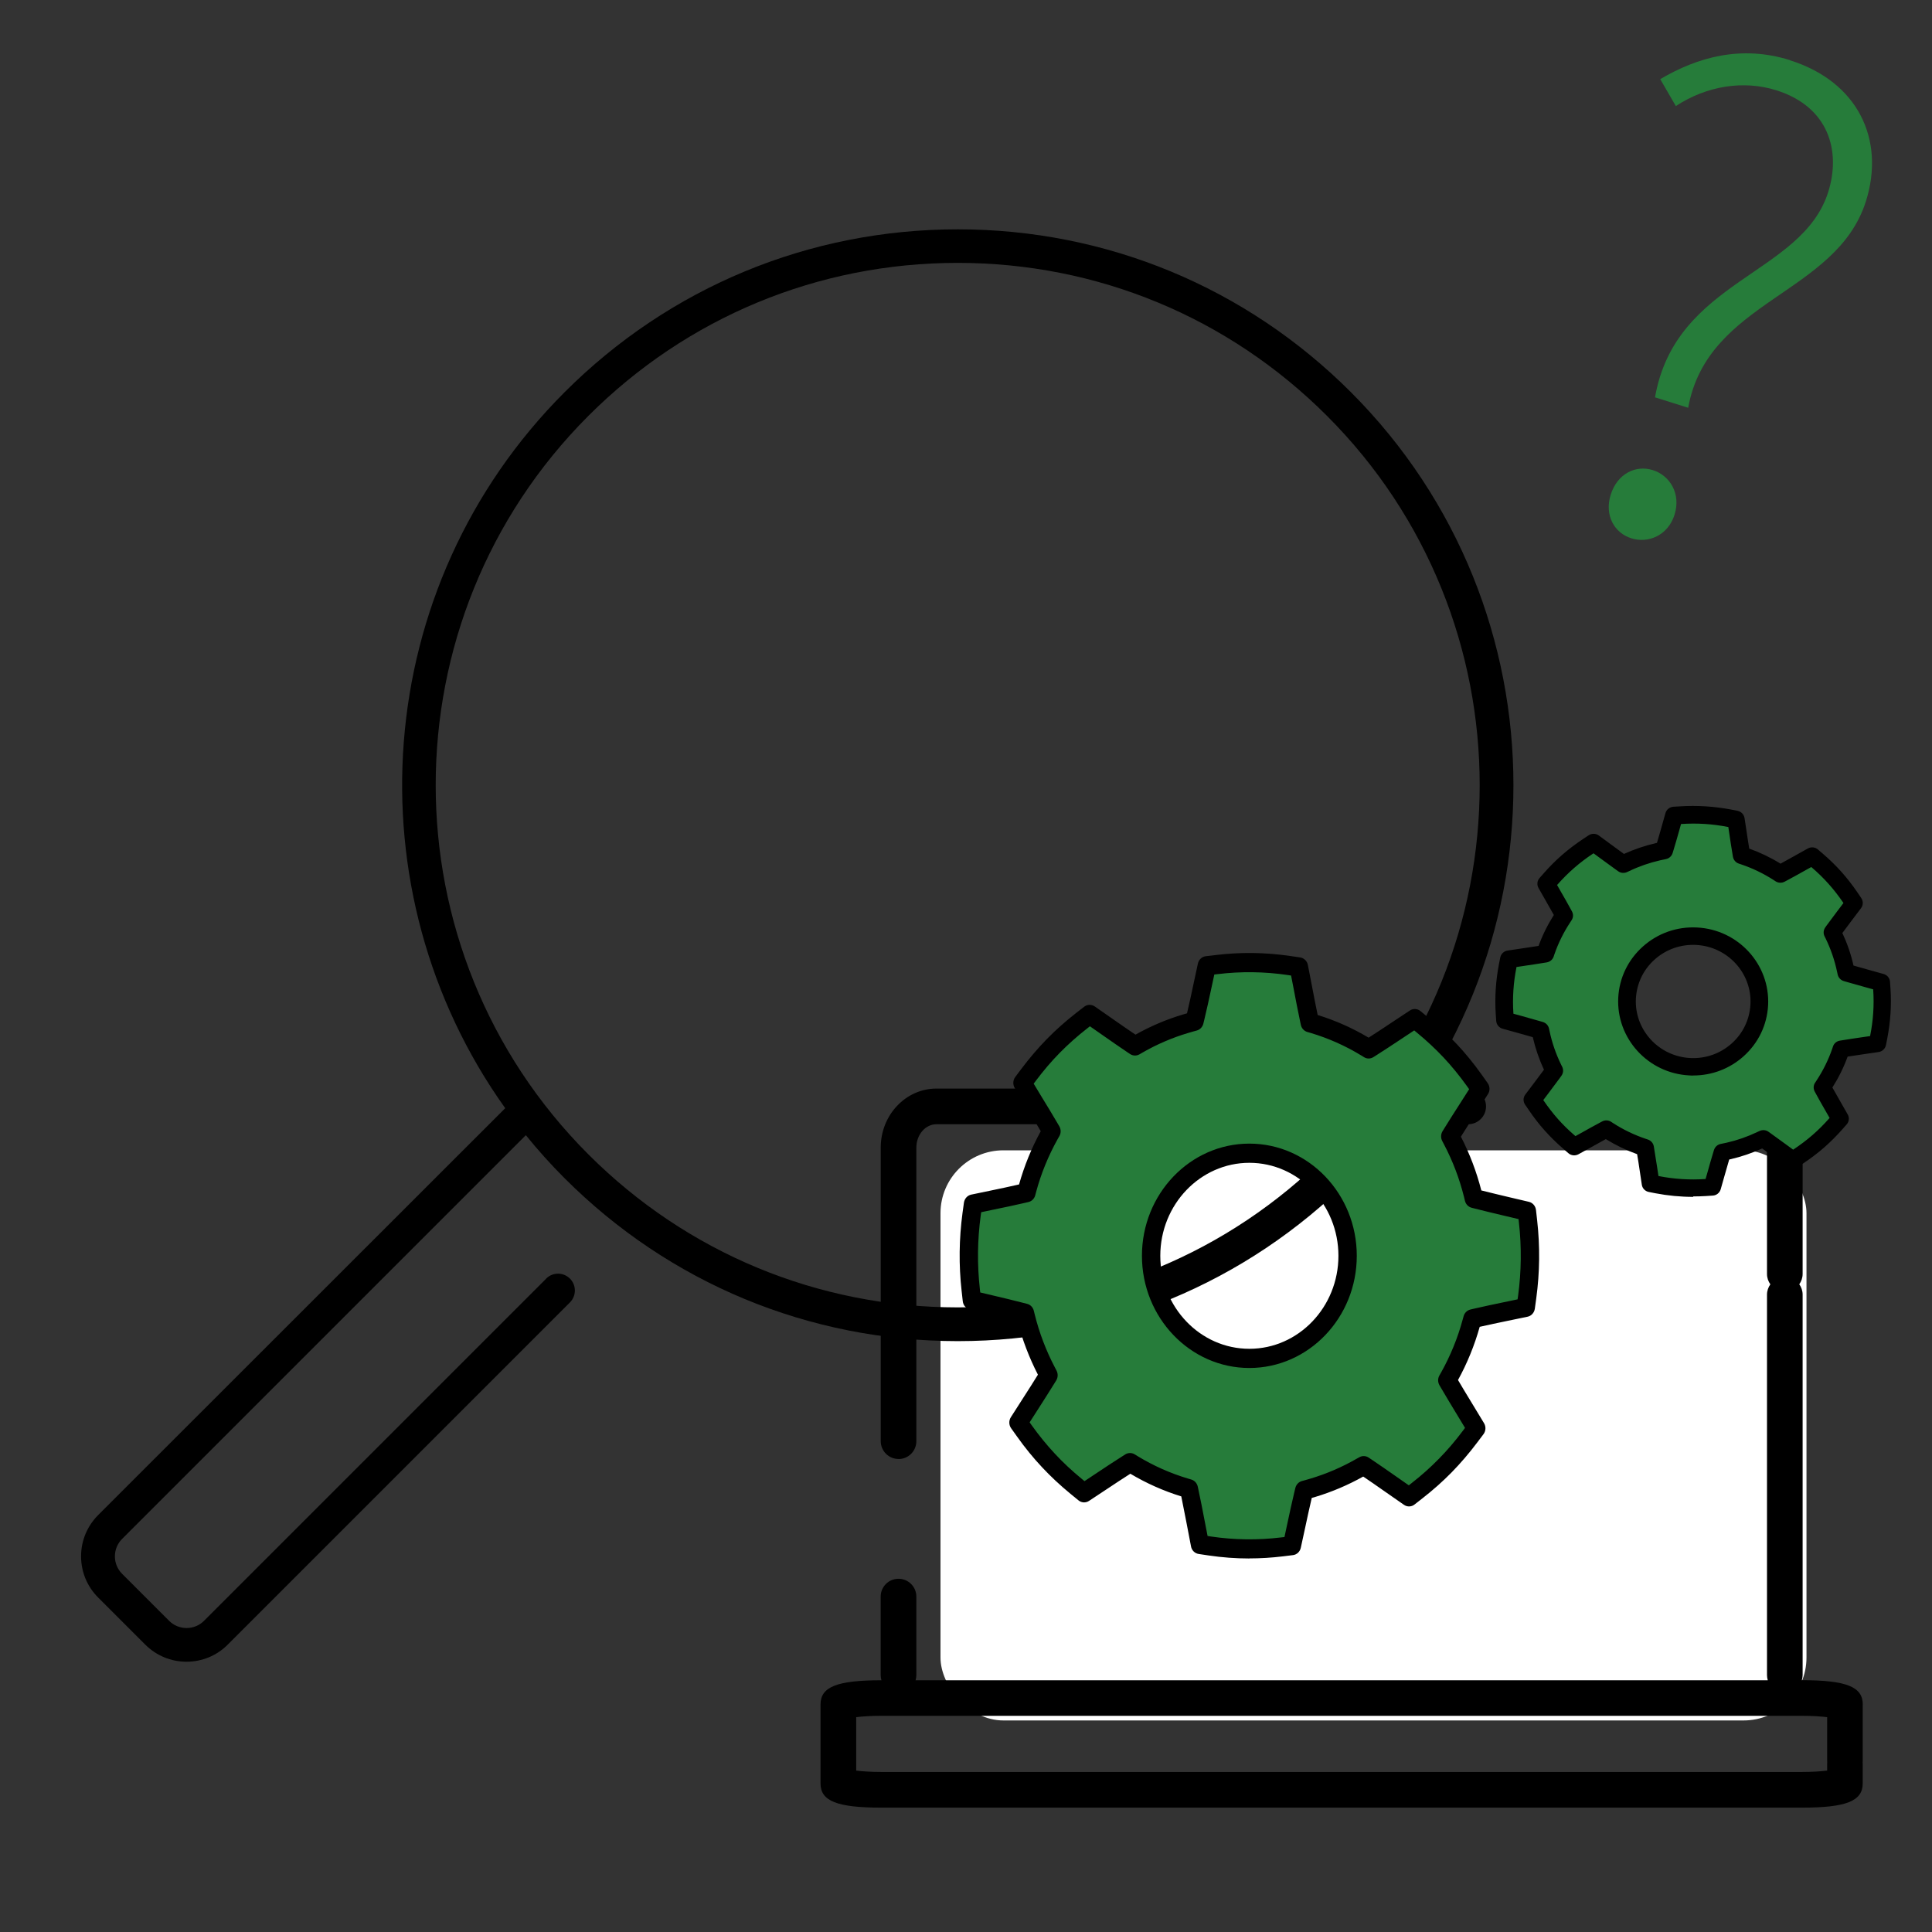
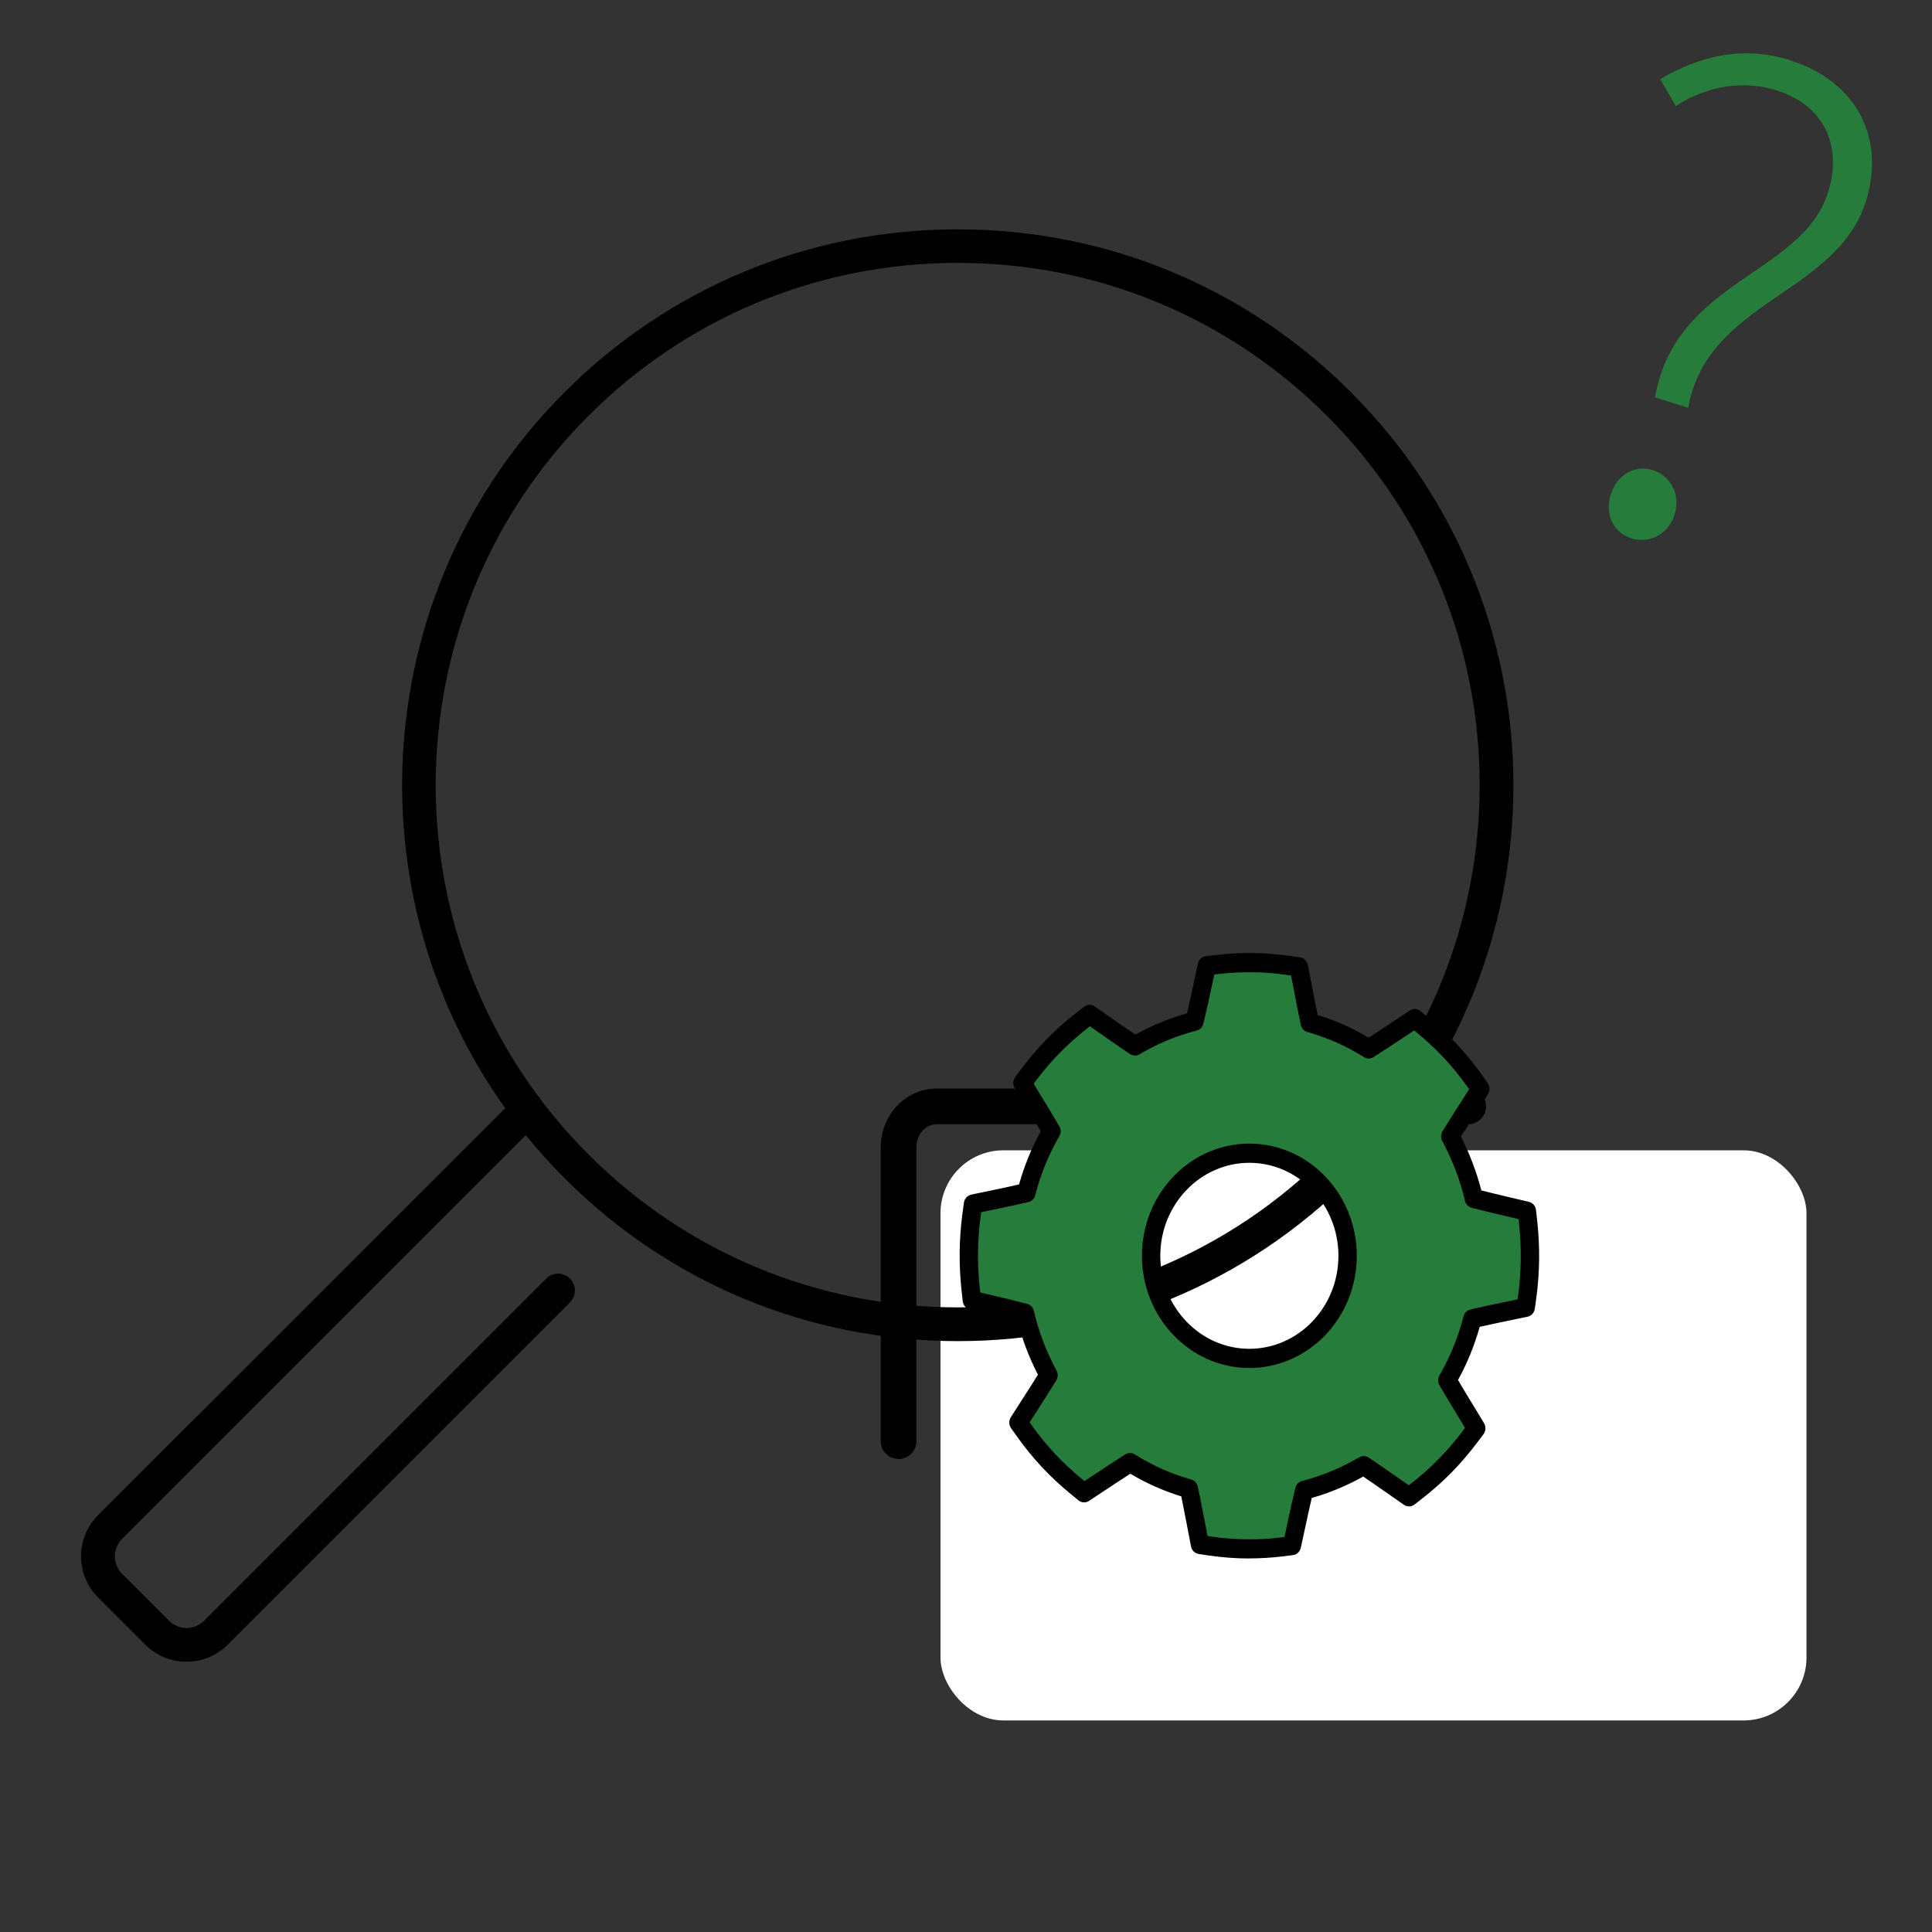
<svg xmlns="http://www.w3.org/2000/svg" viewBox="0 0 300 300">
  <rect x="0" y="0" width="300" height="300" fill="#333333" stroke="none" />
  <defs>
    <style>.d{fill:#fff;}.e{fill:none;}.f{fill:#267c3a;}</style>
  </defs>
  <g id="a">
    <rect class="e" width="300" height="300" />
  </g>
  <g id="b">
    <g>
      <rect class="d" x="146.04" y="178.62" width="134.47" height="88.53" rx="9.77" ry="9.77" />
      <g>
        <path d="M139.52,226.56c1.53,0,2.77-1.24,2.77-2.77v-45.59c0-2,1.4-3.63,3.13-3.63h82.56c1.53,0,2.77-1.24,2.77-2.77s-1.24-2.77-2.77-2.77h-82.56c-4.78,0-8.66,4.11-8.66,9.16v45.59c0,1.53,1.24,2.77,2.77,2.77Z" />
-         <path d="M289.25,264.66c0-2.74-2.56-3.76-9.46-3.76h0c.07-.25,.12-.5,.12-.78v-59.1c0-.6-.2-1.15-.52-1.6,.32-.45,.52-1,.52-1.6v-19.62c0-5.05-3.89-9.16-8.66-9.16h-17.65c-1.53,0-2.77,1.24-2.77,2.77s1.24,2.77,2.77,2.77h17.65c1.72,0,3.13,1.63,3.13,3.63v19.62c0,.6,.2,1.15,.52,1.6-.32,.45-.52,1-.52,1.6v59.1c0,.27,.05,.53,.12,.78H142.17c.07-.25,.12-.5,.12-.78v-12.21c0-1.53-1.24-2.77-2.77-2.77s-2.77,1.24-2.77,2.77v12.21c0,.27,.05,.53,.12,.78h0c-6.9,0-9.46,1.02-9.46,3.76v12.26c0,2.74,2.56,3.76,9.46,3.76h142.91c6.9,0,9.46-1.02,9.46-3.76v-3.04c0-.08,0-.17-.01-.25,0-.08,.01-.16,.01-.25v-8.72Zm-5.53,9.22v1.06c-.91,.11-2.23,.21-3.93,.21H136.88c-1.69,0-3.02-.1-3.93-.21v-8.3c.91-.11,2.23-.21,3.93-.21h142.91c1.69,0,3.02,.1,3.93,.21v6.74c0,.08,0,.17,.01,.25,0,.08-.01,.16-.01,.25Z" />
        <path d="M84.81,198.55l-53.13,53.13c-.72,.72-1.69,1.12-2.71,1.12s-1.99-.4-2.71-1.12l-7.3-7.3c-.72-.72-1.12-1.69-1.12-2.71s.4-1.99,1.12-2.71l62.69-62.69c1.87,2.31,3.88,4.55,6.03,6.7,16.3,16.3,37.98,25.28,61.04,25.28s44.74-8.98,61.04-25.28c33.66-33.66,33.66-88.42,0-122.08-16.3-16.3-37.98-25.28-61.04-25.28s-44.74,8.98-61.04,25.28c-30.23,30.23-33.3,77.49-9.23,111.19L15.25,235.25c-1.71,1.71-2.66,3.99-2.66,6.41s.94,4.7,2.66,6.41l7.3,7.3c1.71,1.71,3.99,2.66,6.41,2.66s4.7-.94,6.41-2.66l53.13-53.13c1.02-1.02,1.02-2.68,0-3.7s-2.68-1.02-3.7,0Zm6.56-133.98c15.32-15.32,35.68-23.75,57.34-23.75s42.03,8.44,57.34,23.75c31.62,31.62,31.62,83.07,0,114.69-15.32,15.32-35.68,23.75-57.34,23.75s-42.03-8.44-57.34-23.75c-31.62-31.62-31.62-83.07,0-114.69Z" />
      </g>
    </g>
    <g>
      <g>
-         <path class="f" d="M292.22,153.6l-.07-1.03-2-.55c-1.04-.29-2.11-.58-3.11-.88l-.37-.11-.08-.37c-.4-1.92-1.04-3.79-1.9-5.55l-.17-.34,.22-.31c.52-.71,1.07-1.45,1.62-2.18l1.54-2.04-.58-.85c-.75-1.11-1.55-2.13-2.37-3.05-.84-.94-1.77-1.85-2.77-2.71l-.78-.67-2.22,1.23c-.81,.45-1.63,.91-2.42,1.33l-.34,.18-.32-.21c-1.66-1.07-3.45-1.93-5.33-2.57l-.36-.12-.06-.37c-.18-1.02-.34-2.1-.49-3.17l-.31-2.02-1.02-.2c-2.49-.48-5.03-.63-7.55-.47l-1.04,.06-.56,1.99c-.29,1.03-.59,2.08-.89,3.06l-.11,.36-.38,.08c-.19,.04-.37,.08-.56,.12-1.75,.4-3.45,.99-5.05,1.76l-.34,.16-.31-.22c-.8-.57-1.63-1.18-2.45-1.78l-1.83-1.34-.86,.57c-1.1,.73-2.14,1.51-3.09,2.34-.94,.82-1.86,1.74-2.74,2.73l-.68,.77,1.09,1.92c.51,.88,1.03,1.79,1.5,2.66l.18,.33-.21,.32c-1.08,1.64-1.96,3.41-2.6,5.26l-.12,.36-.38,.06c-1.06,.18-2.19,.34-3.29,.5,0,0-1.51,.22-1.96,.29l-.2,1.01c-.48,2.46-.64,4.97-.48,7.45l.07,1.03,2.17,.6c.99,.27,2,.56,2.94,.84l.37,.11,.08,.37c.4,1.92,1.04,3.79,1.91,5.55l.17,.34-.22,.31c-.57,.78-1.18,1.58-1.77,2.38l-1.39,1.84,.58,.85c.74,1.09,1.54,2.12,2.37,3.05,.82,.92,1.75,1.83,2.76,2.71l.78,.68,1.96-1.09c.89-.5,1.8-1.01,2.67-1.47l.34-.18,.32,.21c1.67,1.07,3.46,1.94,5.33,2.57l.36,.12,.06,.37c.16,.92,.31,1.9,.45,2.86l.35,2.33,1.02,.2c2.48,.48,5.02,.63,7.55,.47l1.04-.07,.55-1.93c.29-1.05,.6-2.12,.91-3.12l.11-.36,.38-.08c.19-.04,.37-.08,.56-.12,1.74-.4,3.44-.99,5.05-1.76l.34-.16,.31,.22c.75,.53,1.52,1.1,2.31,1.68l1.97,1.45,.86-.57c1.1-.73,2.14-1.51,3.09-2.34,.93-.81,1.85-1.73,2.74-2.73l.68-.77-1.27-2.23c-.45-.78-.9-1.58-1.32-2.35l-.18-.33,.21-.32c1.08-1.64,1.96-3.41,2.6-5.26l.12-.36,.38-.06c1-.17,2.07-.32,3.12-.48,0,0,1.68-.24,2.14-.31l.2-1.01c.48-2.46,.64-4.97,.48-7.46Zm-29.82,12.04c-5.67-.29-10.03-5.05-9.74-10.65,.29-5.6,5.12-9.9,10.79-9.61,5.67,.29,10.03,5.05,9.74,10.65-.29,5.6-5.12,9.9-10.79,9.61Z" />
-         <path d="M262.94,185.85c-1.98,0-3.95-.19-5.89-.56l-1.02-.2c-.57-.11-1.01-.56-1.09-1.13l-.35-2.33c-.12-.8-.24-1.63-.38-2.41-1.69-.61-3.32-1.39-4.86-2.34-.76,.41-1.53,.84-2.27,1.26l-1.97,1.09c-.51,.28-1.14,.22-1.57-.16l-.78-.68c-1.06-.91-2.03-1.87-2.89-2.83-.87-.97-1.7-2.04-2.48-3.19l-.58-.85c-.32-.48-.31-1.1,.04-1.56l1.39-1.84c.52-.69,1.03-1.37,1.51-2.02-.76-1.62-1.34-3.31-1.74-5.05-.82-.24-1.69-.48-2.51-.71l-2.17-.6c-.56-.15-.96-.64-1-1.22l-.07-1.03c-.17-2.6,0-5.22,.5-7.8l.2-1.01c.11-.56,.57-1,1.15-1.08l1.96-.29c.94-.14,1.91-.28,2.84-.43,.61-1.68,1.41-3.29,2.37-4.8-.42-.75-.86-1.53-1.28-2.26l-1.1-1.93c-.28-.5-.22-1.12,.16-1.55l.68-.77c.91-1.04,1.88-2,2.86-2.85,.99-.86,2.07-1.68,3.23-2.45l.86-.57c.48-.32,1.12-.3,1.58,.04l1.9,1.4c.66,.49,1.35,.99,2,1.46,1.58-.72,3.25-1.29,4.95-1.68,.06-.01,.11-.03,.17-.04,.27-.89,.54-1.85,.76-2.63l.56-1.99c.16-.55,.65-.95,1.23-.99l1.04-.06c2.63-.17,5.29,0,7.89,.49l1.02,.2c.57,.11,1.01,.56,1.1,1.13l.31,2.02c.13,.89,.27,1.83,.42,2.72,1.7,.61,3.33,1.39,4.86,2.34,.66-.36,1.35-.74,2.02-1.12l2.22-1.24c.51-.28,1.14-.22,1.57,.16l.78,.67c1.04,.89,2.01,1.84,2.89,2.83,.86,.96,1.69,2.03,2.48,3.19l.58,.86c.32,.48,.31,1.1-.04,1.56l-1.57,2.08c-.44,.59-.9,1.19-1.33,1.78,.76,1.62,1.34,3.31,1.73,5.05,.85,.25,1.75,.5,2.62,.74l2.05,.57c.56,.15,.96,.64,1,1.21l.07,1.02c.18,2.6,0,5.23-.5,7.8l-.2,1.01c-.11,.56-.57,1-1.15,1.08-.46,.07-2.13,.31-2.13,.31-.89,.13-1.8,.26-2.67,.4-.61,1.68-1.41,3.29-2.37,4.8,.36,.64,.74,1.31,1.11,1.95l1.27,2.23c.29,.5,.22,1.12-.16,1.55l-.68,.77c-.92,1.04-1.89,2-2.86,2.85-.99,.86-2.08,1.68-3.23,2.45l-.86,.57c-.48,.32-1.12,.3-1.58-.04l-1.97-1.45c-.69-.51-1.33-.98-1.94-1.42-1.59,.73-3.25,1.29-4.95,1.68-.06,.01-.11,.03-.17,.04-.27,.9-.54,1.85-.77,2.68l-.55,1.94c-.16,.55-.65,.95-1.23,.98l-1.04,.07c-.67,.04-1.34,.06-2,.06Zm-5.44-3.23h.07c2.37,.47,4.79,.62,7.2,.46h.07l.29-1.01c.27-.97,.59-2.1,.91-3.15l.11-.36c.15-.47,.54-.83,1.04-.93l.38-.08c.18-.04,.35-.07,.53-.11,1.64-.37,3.24-.93,4.77-1.66l.35-.16c.45-.21,.99-.17,1.39,.12l.31,.22c.74,.53,1.49,1.08,2.33,1.69l1.19,.87,.06-.04c1.05-.7,2.04-1.45,2.94-2.23,.89-.77,1.77-1.65,2.61-2.6l.05-.05-.8-1.4c-.45-.78-.91-1.59-1.33-2.37l-.18-.33c-.24-.44-.22-.97,.06-1.38l.21-.32c1.02-1.55,1.85-3.22,2.45-4.96l.12-.36c.16-.47,.57-.81,1.07-.89l.38-.06c1.03-.17,2.11-.33,3.15-.48,0,0,.6-.09,1.17-.17v-.07c.47-2.35,.63-4.74,.47-7.11h0v-.07l-1.12-.31c-1.03-.28-2.09-.58-3.08-.87l-.37-.11c-.48-.14-.85-.54-.95-1.02l-.08-.37c-.38-1.81-.98-3.57-1.79-5.23l-.17-.34c-.22-.45-.17-.97,.12-1.38l.22-.31c.52-.71,1.07-1.45,1.61-2.16l.99-1.31-.04-.06c-.72-1.05-1.48-2.03-2.26-2.9-.8-.9-1.69-1.77-2.64-2.58l-.05-.05-1.37,.76c-.81,.45-1.64,.92-2.44,1.34l-.34,.18c-.44,.23-.98,.21-1.4-.06l-.32-.21c-1.56-1-3.25-1.82-5.03-2.42l-.36-.12c-.48-.16-.82-.57-.91-1.05l-.06-.37c-.18-1.05-.35-2.15-.5-3.2l-.16-1.07h-.07c-2.37-.47-4.79-.62-7.2-.46h-.07l-.3,1.07c-.26,.92-.58,2.06-.9,3.09l-.11,.36c-.15,.47-.54,.83-1.04,.93l-.37,.08c-.18,.04-.35,.07-.53,.11-1.65,.38-3.25,.93-4.77,1.66l-.35,.16c-.45,.21-.99,.17-1.39-.12l-.31-.22c-.79-.56-1.6-1.16-2.39-1.74l-1.13-.83-.06,.04c-1.06,.7-2.05,1.45-2.94,2.23-.9,.78-1.77,1.65-2.61,2.6l-.05,.05,.62,1.09c.5,.86,1.03,1.79,1.51,2.68l.18,.33c.24,.44,.22,.97-.06,1.38l-.21,.32c-1.02,1.55-1.85,3.22-2.45,4.96l-.12,.36c-.16,.47-.57,.81-1.07,.9l-.38,.06c-1.09,.18-2.23,.35-3.33,.51l-1,.15v.07c-.47,2.34-.63,4.74-.47,7.11v.07l1.24,.34c.97,.27,2,.56,2.97,.84l.37,.11c.48,.14,.85,.54,.95,1.02l.08,.37c.38,1.81,.99,3.57,1.8,5.23l.17,.34c.22,.45,.17,.98-.12,1.38l-.22,.31c-.56,.77-1.17,1.57-1.79,2.4l-.81,1.07,.04,.06c.71,1.04,1.47,2.02,2.26,2.91,.78,.88,1.67,1.75,2.64,2.58l.05,.05,1.12-.62c.87-.49,1.8-1.01,2.69-1.48l.34-.18c.44-.24,.98-.22,1.4,.06l.32,.21c1.57,1.01,3.26,1.82,5.03,2.42l.36,.12c.47,.16,.82,.56,.91,1.05l.06,.37c.16,.94,.31,1.93,.46,2.89l.21,1.39Zm34.04-20.55h0Zm-28.61,4.94c-.2,0-.4,0-.61-.02h0c-6.41-.32-11.36-5.74-11.04-12.07,.16-3.07,1.52-5.89,3.83-7.95,2.31-2.06,5.29-3.11,8.4-2.95,6.41,.32,11.36,5.74,11.04,12.07-.16,3.07-1.52,5.89-3.83,7.95-2.16,1.92-4.9,2.96-7.79,2.96Zm-.47-2.72c2.38,.12,4.66-.68,6.42-2.25,1.77-1.57,2.8-3.73,2.93-6.08,.25-4.84-3.54-8.98-8.44-9.23-2.38-.12-4.66,.68-6.42,2.25-1.77,1.57-2.8,3.73-2.93,6.08-.25,4.84,3.54,8.98,8.44,9.23h0Z" />
-       </g>
+         </g>
      <g>
        <path class="f" d="M237.28,189.69l-.18-1.6-3.01-.71c-1.57-.37-3.17-.75-4.68-1.14l-.55-.14-.14-.58c-.74-2.98-1.83-5.86-3.25-8.55l-.27-.52,.31-.5c.71-1.16,1.48-2.36,2.24-3.54l2.12-3.32-.92-1.29c-1.2-1.67-2.46-3.22-3.74-4.59-1.32-1.41-2.77-2.76-4.31-4.02l-1.21-1-3.19,2.11c-1.16,.77-2.35,1.56-3.49,2.28l-.49,.31-.49-.3c-2.54-1.54-5.26-2.75-8.1-3.6l-.55-.16-.12-.58c-.34-1.58-.66-3.27-.98-4.93l-.61-3.15-1.53-.23c-3.72-.55-7.5-.6-11.22-.14l-1.54,.18-.68,3.16c-.35,1.64-.71,3.31-1.09,4.87l-.14,.58-.55,.15c-.27,.07-.55,.15-.82,.24-2.56,.76-5.03,1.83-7.36,3.16l-.5,.28-.48-.32c-1.23-.82-2.51-1.72-3.77-2.6l-2.81-1.96-1.24,.96c-1.58,1.23-3.06,2.54-4.4,3.91-1.33,1.36-2.63,2.87-3.85,4.49l-.95,1.27,1.77,2.92c.82,1.35,1.66,2.73,2.43,4.05l.3,.51-.29,.51c-1.48,2.66-2.64,5.5-3.45,8.46l-.16,.57-.55,.13c-1.56,.36-3.22,.71-4.84,1.05,0,0-2.22,.46-2.89,.6l-.22,1.6c-.52,3.9-.57,7.84-.14,11.72l.18,1.61,3.26,.77c1.49,.35,3,.71,4.42,1.08l.55,.14,.14,.57c.74,2.98,1.84,5.86,3.25,8.55l.27,.52-.31,.5c-.78,1.26-1.62,2.58-2.45,3.87l-1.92,3,.92,1.29c1.18,1.65,2.44,3.2,3.74,4.59,1.29,1.38,2.73,2.74,4.3,4.02l1.22,1,2.82-1.87c1.28-.85,2.6-1.72,3.85-2.52l.49-.31,.49,.3c2.55,1.55,5.28,2.76,8.1,3.61l.54,.16,.12,.58c.31,1.43,.6,2.95,.89,4.44l.7,3.63,1.53,.23c3.71,.55,7.49,.6,11.23,.15l1.54-.19,.67-3.07c.36-1.66,.72-3.37,1.1-4.96l.14-.58,.55-.15c.27-.07,.55-.15,.82-.24,2.55-.76,5.02-1.82,7.36-3.16l.5-.28,.48,.32c1.15,.77,2.34,1.61,3.55,2.45l3.03,2.11,1.24-.97c1.57-1.23,3.05-2.54,4.4-3.91,1.32-1.34,2.62-2.86,3.85-4.49l.95-1.26-2.06-3.4c-.72-1.19-1.46-2.41-2.14-3.57l-.3-.51,.29-.51c1.48-2.65,2.64-5.5,3.45-8.46l.16-.57,.55-.13c1.47-.34,3.04-.67,4.59-.99,0,0,2.47-.52,3.14-.66l.22-1.6c.53-3.89,.57-7.84,.13-11.73Zm-43.28,21.24c-8.42,0-15.25-7.13-15.25-15.93s6.83-15.93,15.25-15.93,15.25,7.13,15.25,15.93-6.83,15.93-15.25,15.93Z" />
        <path d="M194.01,242c-2.12,0-4.25-.16-6.35-.47l-1.53-.23c-.6-.09-1.08-.56-1.19-1.18l-.71-3.71c-.26-1.35-.53-2.74-.8-4.05-2.75-.85-5.41-2.03-7.91-3.52-1.18,.75-2.42,1.57-3.59,2.35l-2.83,1.87c-.51,.34-1.17,.3-1.64-.09l-1.22-1c-1.62-1.33-3.12-2.73-4.45-4.16-1.35-1.44-2.65-3.03-3.86-4.74l-.92-1.29c-.36-.5-.38-1.19-.04-1.72l1.92-3c.83-1.29,1.58-2.46,2.28-3.6-1.36-2.64-2.43-5.45-3.18-8.35-1.34-.34-2.77-.68-4.13-1l-3.26-.77c-.59-.14-1.03-.65-1.1-1.28l-.18-1.61c-.45-4.01-.4-8.08,.14-12.1l.22-1.6c.09-.62,.54-1.13,1.13-1.25,.67-.14,2.89-.6,2.89-.6,1.51-.31,3.06-.64,4.54-.98,.81-2.88,1.94-5.66,3.37-8.27-.73-1.24-1.52-2.54-2.27-3.77l-1.77-2.93c-.32-.53-.29-1.22,.08-1.71l.95-1.27c1.26-1.67,2.59-3.23,3.97-4.64,1.38-1.41,2.91-2.77,4.54-4.04l1.24-.96c.48-.38,1.14-.39,1.64-.05l2.96,2.06c1.11,.78,2.27,1.58,3.37,2.32,2.35-1.32,4.84-2.38,7.41-3.14,.19-.06,.39-.12,.59-.17,.34-1.41,.66-2.91,1.01-4.56l.68-3.16c.13-.62,.63-1.08,1.23-1.15l1.54-.18c3.84-.47,7.74-.42,11.58,.15l1.53,.22c.6,.09,1.08,.56,1.2,1.18l.61,3.15c.29,1.51,.59,3.11,.91,4.61,2.76,.85,5.42,2.03,7.91,3.52,1.05-.67,2.16-1.4,3.22-2.11l3.19-2.11c.51-.34,1.17-.3,1.64,.09l1.21,1c1.58,1.3,3.08,2.7,4.45,4.15,1.33,1.42,2.63,3.01,3.86,4.74l.92,1.3c.36,.5,.38,1.19,.04,1.71l-2.18,3.41c-.68,1.06-1.37,2.15-2.02,3.19,1.36,2.64,2.43,5.45,3.17,8.35,1.38,.35,2.85,.7,4.28,1.04l3.11,.73c.59,.14,1.03,.65,1.1,1.28l.18,1.6c.45,4.01,.41,8.09-.14,12.11l-.22,1.6c-.09,.63-.54,1.13-1.13,1.25-.68,.14-3.14,.65-3.14,.65-1.43,.3-2.9,.6-4.29,.92-.81,2.88-1.94,5.66-3.37,8.26,.6,1.03,1.23,2.07,1.98,3.3l2.06,3.4c.32,.53,.29,1.22-.09,1.72l-.95,1.26c-1.27,1.69-2.61,3.25-3.97,4.64-1.38,1.41-2.91,2.77-4.54,4.04l-1.24,.97c-.48,.38-1.14,.4-1.64,.05l-3.03-2.11c-1.23-.86-2.27-1.59-3.3-2.28-2.36,1.32-4.85,2.38-7.4,3.15-.19,.06-.39,.12-.59,.17-.36,1.51-.7,3.12-1.03,4.65l-.67,3.08c-.13,.62-.62,1.08-1.22,1.15l-1.54,.19c-1.74,.21-3.49,.32-5.24,.32Zm-6.48-3.49l.53,.08c3.59,.53,7.25,.58,10.86,.14l.53-.06,.44-2.05c.35-1.63,.72-3.37,1.11-4.99l.14-.58c.13-.53,.52-.94,1.03-1.08l.55-.15c.26-.07,.53-.15,.79-.23,2.44-.73,4.82-1.75,7.06-3.03l.5-.28c.46-.26,1.01-.24,1.45,.05l.48,.32c1.21,.81,2.52,1.73,3.57,2.46l2.19,1.53,.43-.34c1.53-1.19,2.96-2.47,4.25-3.79,1.28-1.3,2.53-2.76,3.72-4.35l.33-.44-1.52-2.51c-.64-1.06-1.44-2.38-2.15-3.6l-.3-.51c-.27-.47-.28-1.05-.01-1.52l.29-.51c1.42-2.55,2.54-5.28,3.31-8.12l.16-.57c.14-.52,.55-.92,1.06-1.04l.55-.13c1.5-.35,3.09-.68,4.62-1,0,0,1.2-.25,2.15-.45l.08-.56c.51-3.77,.55-7.59,.13-11.34h0l-.06-.56-2.12-.5c-1.53-.36-3.12-.74-4.61-1.12l-.55-.14c-.51-.13-.91-.54-1.04-1.07l-.14-.58c-.71-2.86-1.76-5.62-3.12-8.2l-.27-.52c-.25-.48-.23-1.06,.05-1.52l.31-.5c.7-1.14,1.46-2.33,2.2-3.48l1.62-2.54-.32-.45c-1.16-1.62-2.38-3.11-3.62-4.44-1.28-1.36-2.68-2.67-4.17-3.89l-.42-.35-2.34,1.55c-1.16,.77-2.36,1.56-3.51,2.29l-.49,.31c-.45,.28-1,.29-1.45,.01l-.49-.3c-2.43-1.48-5.05-2.64-7.78-3.46l-.55-.16c-.5-.15-.89-.58-1-1.11l-.12-.58c-.35-1.62-.67-3.34-.98-4.96l-.41-2.11-.53-.08c-3.6-.53-7.26-.58-10.86-.14l-.53,.06-.46,2.13c-.38,1.78-.73,3.38-1.1,4.91l-.14,.58c-.13,.53-.52,.94-1.03,1.08l-.55,.15c-.26,.07-.52,.15-.79,.23-2.45,.73-4.83,1.75-7.06,3.03l-.5,.29c-.46,.26-1.01,.24-1.45-.05l-.48-.32c-1.19-.8-2.44-1.67-3.64-2.51l-2.12-1.48-.43,.34c-1.53,1.19-2.96,2.47-4.25,3.78-1.29,1.31-2.54,2.78-3.72,4.35l-.33,.44,1.23,2.04c.81,1.32,1.67,2.73,2.45,4.07l.3,.51c.27,.47,.28,1.05,.01,1.52l-.29,.51c-1.42,2.55-2.54,5.28-3.31,8.12l-.15,.57c-.14,.52-.55,.93-1.06,1.04l-.55,.13c-1.59,.37-3.26,.72-4.88,1.05,0,0-1.03,.22-1.9,.4l-.08,.56c-.51,3.77-.55,7.59-.13,11.34l.06,.56,2.28,.54c1.46,.35,3.01,.71,4.45,1.09l.55,.14c.51,.13,.91,.54,1.04,1.07l.14,.57c.71,2.86,1.76,5.62,3.12,8.21l.27,.52c.25,.48,.23,1.06-.05,1.52l-.31,.5c-.76,1.24-1.57,2.49-2.46,3.89l-1.36,2.12,.32,.45c1.14,1.6,2.36,3.09,3.62,4.44,1.24,1.34,2.64,2.64,4.16,3.89l.42,.35,1.97-1.31c1.26-.84,2.6-1.73,3.87-2.53l.48-.31c.45-.28,1.01-.29,1.46-.02l.49,.3c2.45,1.49,5.07,2.65,7.78,3.46l.54,.16c.5,.15,.88,.57,1,1.1l.12,.58c.31,1.42,.6,2.93,.88,4.39l.52,2.68Zm49.4-35.49h0Zm-42.93,9.4c-9.19,0-16.68-7.81-16.68-17.42s7.48-17.42,16.68-17.42,16.68,7.81,16.68,17.42-7.48,17.42-16.68,17.42Zm0-31.86c-7.62,0-13.83,6.48-13.83,14.44s6.2,14.44,13.83,14.44,13.83-6.48,13.83-14.44-6.2-14.44-13.83-14.44Z" />
      </g>
    </g>
    <g>
      <path class="f" d="M256.65,73c-2.62-.83-5.5,.51-6.54,3.82-1.01,3.21,.58,5.95,3.21,6.77,2.62,.83,5.69-.45,6.7-3.66,1.04-3.3-.75-6.11-3.37-6.93Z" />
      <path class="f" d="M277.95,9.34c-7.58-2.38-14.37-.46-20.15,2.95l2.42,4.18c4.84-3.17,10.56-4.04,15.61-2.45,8.16,2.57,10.05,9.46,8.06,15.78-4.06,12.92-23.7,13.58-26.9,31.9l5.15,1.62c3.03-16.77,23.02-17.53,27.61-32.1,2.99-9.52-1.22-18.53-11.81-21.86Z" />
    </g>
  </g>
  <g id="c" />
</svg>